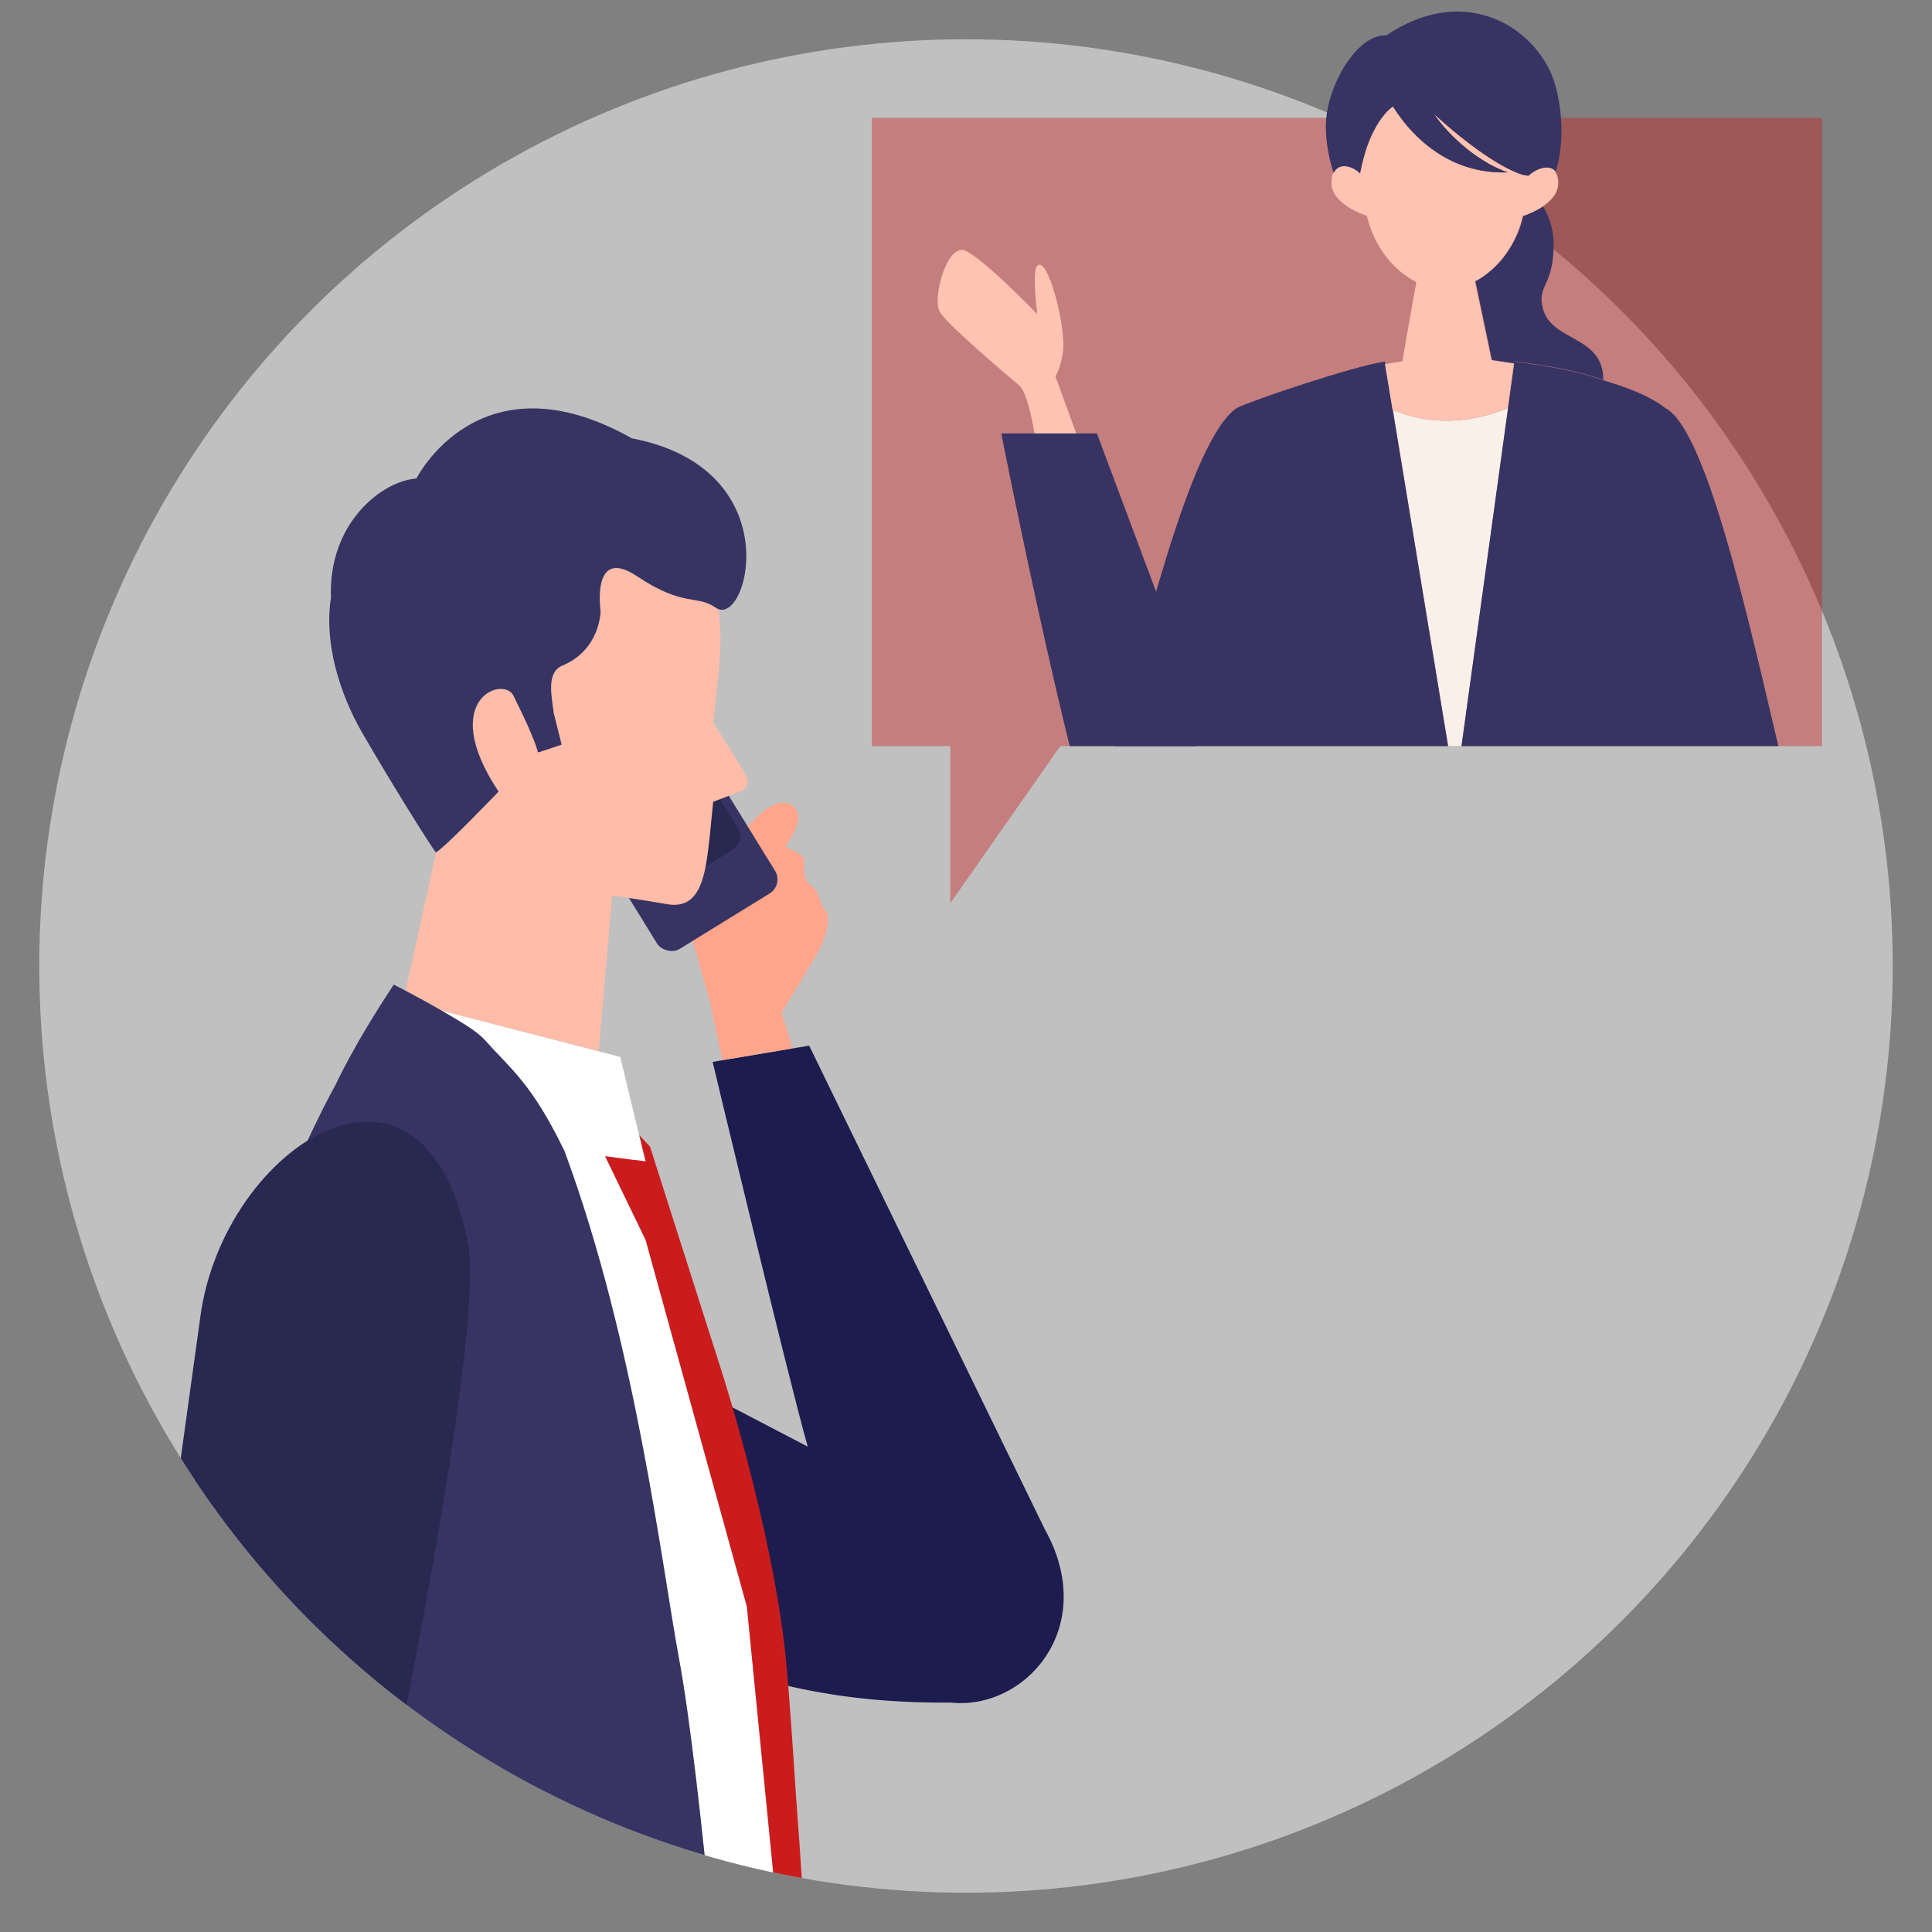
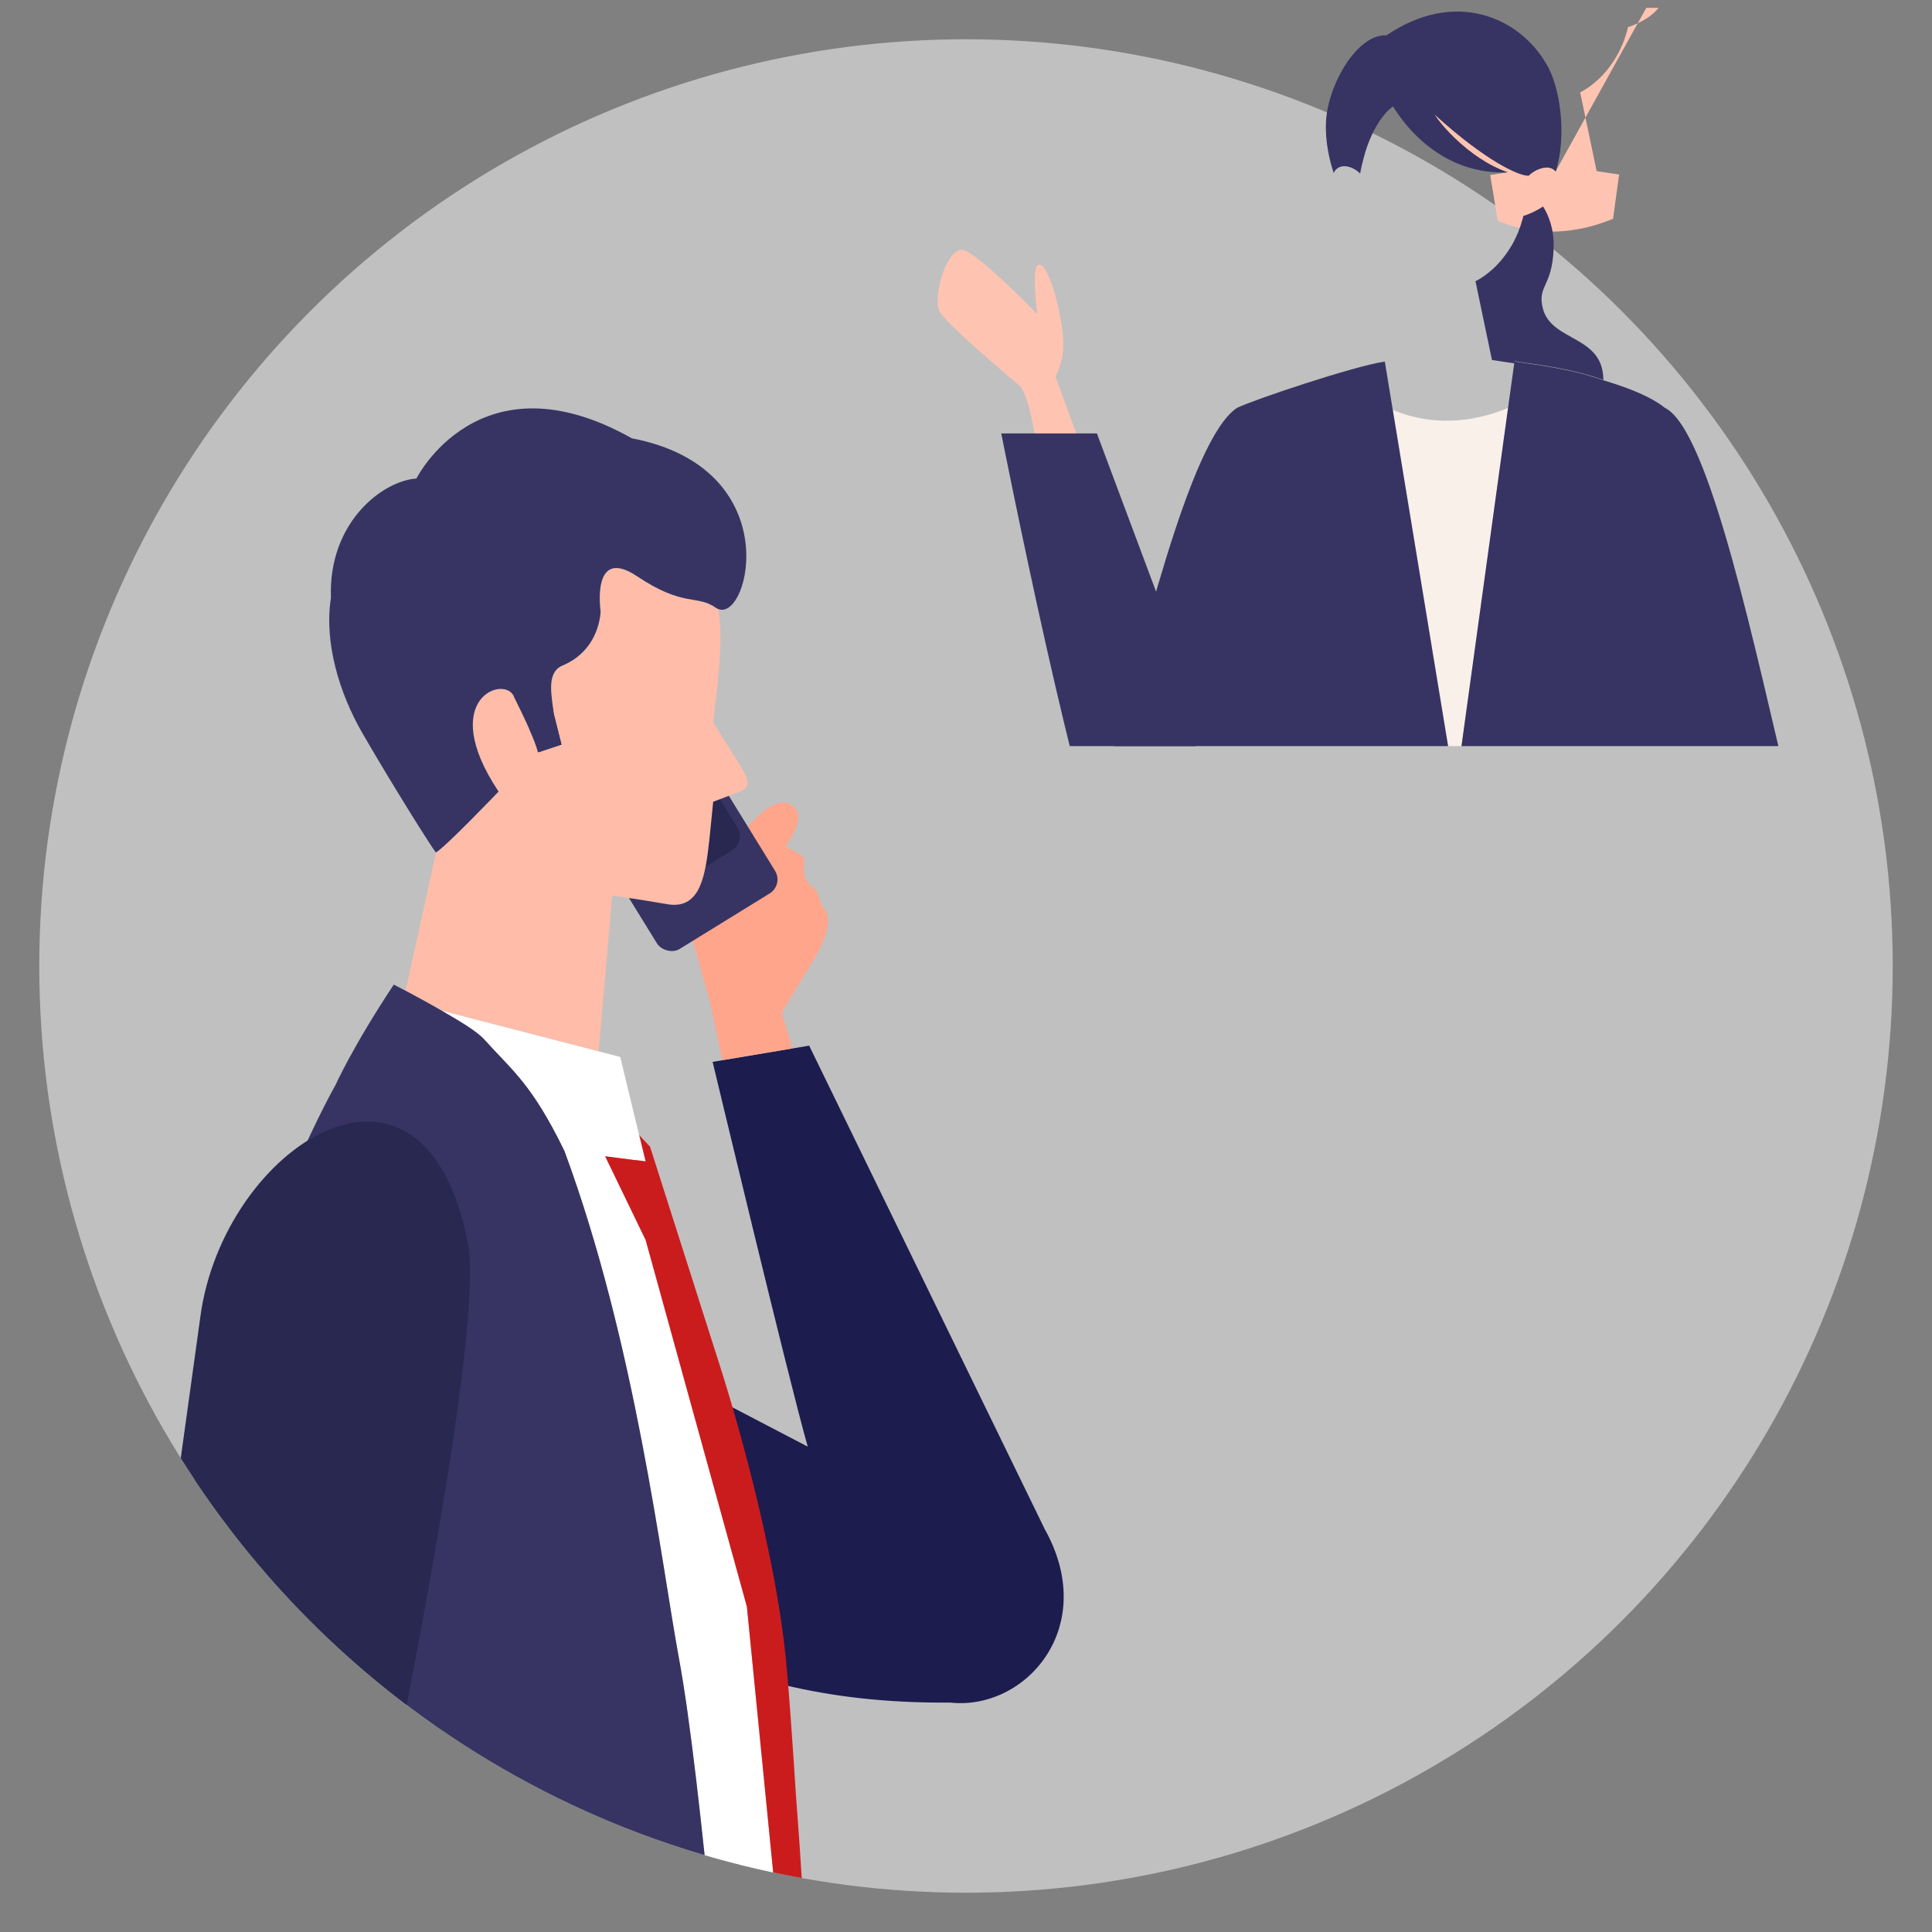
<svg xmlns="http://www.w3.org/2000/svg" id="_レイヤー_1" data-name="レイヤー 1" viewBox="0 0 246 246">
  <rect x="0" y="0" width="246" height="246" fill="#808080" stroke="none" />
  <defs>
    <style>
      .cls-1 {
        opacity: .4;
      }

      .cls-1, .cls-2, .cls-3, .cls-4, .cls-5, .cls-6, .cls-7, .cls-8, .cls-9, .cls-10, .cls-11, .cls-12 {
        stroke-width: 0px;
      }

      .cls-1, .cls-10 {
        fill: #cb1c1d;
      }

      .cls-2 {
        fill: #ffbca8;
      }

      .cls-13 {
        clip-path: url(#clippath);
      }

      .cls-3 {
        fill: none;
      }

      .cls-4 {
        fill: #ffc3b2;
      }

      .cls-5 {
        fill: #373463;
      }

      .cls-6 {
        fill: #ffa58b;
      }

      .cls-14 {
        clip-path: url(#clippath-1);
      }

      .cls-7 {
        fill: #1c1c4f;
      }

      .cls-8 {
        opacity: .5;
      }

      .cls-8, .cls-12 {
        fill: #fff;
      }

      .cls-9 {
        fill: #f9f0ea;
      }

      .cls-11 {
        fill: #282851;
      }
    </style>
    <clipPath id="clippath">
      <circle class="cls-3" cx="123" cy="123" r="118" />
    </clipPath>
    <clipPath id="clippath-1">
      <polygon class="cls-3" points="232 1 111 1 111 95 121 95 121 115 135 95 232 95 232 1" />
    </clipPath>
  </defs>
  <circle class="cls-8" cx="123" cy="123" r="118" />
  <path class="cls-3" d="M5,123C5,90.42,20.34,2,20.34,2L123,1l122.12,56.27s-4.12,38.01-4.12,65.73c0,65.17-52.83,118-118,118S5,188.17,5,123Z" />
  <g class="cls-13">
    <g>
      <g>
        <path class="cls-7" d="M132.95,194.55l-29.92-61.41-2.13.36-8.93,1.5-1.23.21s9.7,40.57,12.11,48.99l-12.38-6.46c2.53,6.97,5.58,16.3,7.24,24.74.48,2.44,1.2,6.74,2.05,12.05,6.27,1.5,13.06,2.32,21.25,2.26,9.6,1.03,19.06-9.67,11.94-22.22Z" />
        <path class="cls-6" d="M99.52,128.95l4.26-7.04s2.8-4.53,1.09-6.3c-.48-.5-.51-1.98-1.39-2.67-2.24-1.73-.13-3.4-1.77-4.23l-1.72-.96s3.28-4.09.55-5.37c-2.93-1.36-7.18,5.41-7.18,5.41,0,0-2.76,3.49-3.43,4.87-2.6-3.61-5.14-5.41-7.57-4.22-2.32,1.14,2.43,4.72,4.65,6.92.59,2.28,3.42,12.33,3.42,12.33l1.54,7.3,8.93-1.5-1.38-4.55Z" />
        <g>
          <rect class="cls-5" x="74.38" y="85.29" width="17.65" height="34.57" rx="2.1" ry="2.1" transform="translate(-41.45 58.92) rotate(-31.65)" />
          <rect class="cls-11" x="74.19" y="87.63" width="15.29" height="25.43" rx="2.1" ry="2.1" transform="translate(-40.49 57.87) rotate(-31.65)" />
        </g>
      </g>
      <g>
        <path class="cls-2" d="M76.23,133.84l1.72-19.82s3.21.46,7.27,1.15c4.07.51,4.62-3.91,5.13-8.49l.46-4.59,3.06-1.17c1.99-.66,1.53-1.59,0-4.07l-3.06-4.86c.57-5.16,1.32-10.08.67-14.43-.11-.04-.21-.1-.32-.17-2.46-1.72-4.04-.02-10.03-4.01-5.88-3.92-4.64,4.43-4.64,4.43,0,0,0,5-4.99,7-2,1-1.16,4.04-1,6l1,4-3,1s0-1-3-7c-1-3-9.99,0-2,11.99,0,0-6.82,7.13-7.98,7.75l-3.88,17.6c1.16.61,2.86,1.52,4.57,2.52l20.03,5.18Z" />
        <path class="cls-5" d="M80.47,55.82c-19.42-10.94-27.45,5.11-27.45,5.11-4.34.3-11.24,5.62-10.88,15.17-.9,5.72,1.08,12.19,4.01,17.26,3.96,6.84,8.82,14.56,9.35,15.18,1.16-.62,7.98-7.75,7.98-7.75-7.99-11.99,1-14.99,2-11.99,3,6,3,7,3,7l3-1-1-4c-.16-1.95-1-5,1-6,4.99-2,4.99-7,4.99-7,0,0-1.23-8.35,4.64-4.43,5.99,4,7.58,2.3,10.03,4.01.1.07.21.13.32.17,3.97,1.59,8.79-17.93-11-21.74Z" />
      </g>
      <g>
        <path class="cls-12" d="M104.59,291.28h0c-.05-1.5-.11-8.01-.17-9.56-.35-1.28-2.88-12.06-2.88-12.06l-6.44-65.07-12.89-46.68-5.16-10.67,3.83.5,1.32.17-.81-3.33-2.42-10-.65-.17-22.14-5.73c2.2,1.28,4.5,2.6,5.52,3.74,3.52,3.93,5.99,5.58,10.17,14.16,9.04,24.46,12.35,52.54,14.58,64.59,2.86,15.46,5.95,53.44,8.47,80.13.01.14.03.28.04.42h0c-.01-.14-.03-.28-.04-.42h9.66Z" />
        <path class="cls-10" d="M80.88,147.72l-3.83-.5,5.16,10.67,12.89,46.68,6.44,65.07s2.53,10.78,2.88,12.06c0,0,0,0,0,0,.1.37-.12-4.86-.51-12.75-.18-4.16-.37-3.45-.58-7.71-.44-8.96-.95-17.98-1.53-26.47-.15-2.14-.3-4.23-.46-6.3-.1-1.59-.2-3.11-.3-4.57-.39-5.75-.74-10.41-1.01-13.02-1.71-16.33-8.16-36.33-8.16-36.33l-9.1-28.54-1.37-1.47.81,3.33-1.32-.17Z" />
        <path class="cls-5" d="M96.41,307.5c-.08-.93-.17-1.9-.26-2.9-.34-3.82-.74-8.18-1.19-12.91-.01-.14-.03-.28-.04-.42-2.52-26.69-5.61-64.67-8.47-80.13-2.23-12.05-5.53-40.13-14.58-64.59-4.17-8.58-6.65-10.23-10.17-14.16-1.02-1.14-3.32-2.46-5.52-3.74-3.04-1.76-6.04-3.28-6.04-3.28-5.21,7.85-7.43,12.8-7.43,12.8-3.48,6.19-9.79,20.79-12.07,27.7-14.46,43.78-9.97,95.97-9.97,95.97l-5.63,68.35c31.39,3.73,48.32,3.73,64.01,1.67,0,0,19.52.6,17.34-24.37Z" />
      </g>
      <path class="cls-11" d="M45.33,248.48s16.51-75.22,14.32-89.83c-5.5-29.49-31.25-12.71-34.14,9.02-.93,7-8.57,60.69-9.2,69.66-.07.93-.05,1.86.05,2.79l8.17,75.92,4.4-.69,10.22-1.59,3.88-.61,2.31-64.68Z" />
    </g>
  </g>
  <g>
-     <polygon class="cls-1" points="232 15 111 15 111 95 121 95 121 115 135 95 232 95 232 15" />
    <g class="cls-14">
      <g>
        <g>
          <g>
            <g>
-               <path class="cls-9" d="M189.37,135.32c-.4-.91-.68-1.88-.84-2.9l-2.97-14.74-1.06,5.24.09.15h0l-.09-.15-1.9,9.38c-.08.52-.19,1.03-.34,1.52-.22.74-.5,1.44-.85,2.11-.23.44-.49.87-.77,1.27-.14.2-.29.4-.44.59h9.87v.08c.27,0,.53-.02.8-.03-.3-.38-.57-.79-.82-1.21-.25-.42-.48-.86-.67-1.31Z" />
              <path class="cls-9" d="M186.03,95.5l6-43.57c-3.25,1.37-8.75,2.76-14.68.26l7.1,43.15,1.58.15Z" />
            </g>
            <path class="cls-5" d="M227.92,101.24c-4.3-17.73-10.19-46.51-15.93-49.31-2.54-2.06-7.49-3.38-7.85-3.51-3.83-1.38-8.09-1.93-11.31-2.39l-.03.21v.06s-.78,5.63-.78,5.63l-6,43.57-1.58-.15h0l-7.1-43.15-1.01-6.16c-3.94.56-16.96,4.95-18.83,5.9-6.03,4.01-12.22,30.33-17.44,50.11-2.07,7.83,4.18,15.36,12.25,14.79l4.57-.4c-1.59,7.53-3.46,16.7-4.27,21.63-.22,1.37.76,2.64,2.14,2.77l15.14,1.39c4.09.38,7.91-1.4,10.3-4.42.15-.19.3-.39.44-.59.28-.41.54-.83.77-1.27.35-.66.63-1.37.85-2.11.14-.49.26-1,.34-1.52l1.9-9.38,1.06-5.24,2.97,14.74c.16,1.02.44,1.99.84,2.9.2.45.42.89.67,1.31.25.42.53.82.82,1.21,2.25,2.89,5.8,4.67,9.7,4.54l13.71-.48c1.43-.05,2.5-1.34,2.28-2.76-.95-6.01-3.34-18.15-5.03-26.55l5.49,1.02c7.04,1.46,12.86-4.37,10.92-12.37Z" />
          </g>
          <g>
-             <path class="cls-4" d="M198.07,21.83c-.29-.37-.72-.52-1.18-.51-.01,0-.02,0-.03,0-.12,0-.24.02-.36.04-.07.01-.14.03-.21.05-.2.05-.4.13-.6.22,0,0-.01,0-.02,0-.1.05-.21.11-.31.17-.27.16-.52.35-.73.56-1.14.06-5.38-1.77-12.01-7.82.85,1.34,2.7,3.37,4.96,5.03.25.19.51.37.78.54h0s0,0,0,0c.53.35,1.07.68,1.63.97.06.03.12.06.18.09.09.05.18.09.27.13.09.04.18.08.26.12.08.04.16.07.23.11.11.05.22.09.33.14.06.03.13.05.19.08.17.07.35.13.52.19t0,0c-1.64.06-3.13-.12-4.48-.48-1.51-.4-2.84-1-4.01-1.71-.17-.1-.33-.2-.49-.31-.94-.62-1.77-1.3-2.47-1.97-.28-.27-.54-.54-.79-.8-.36-.39-.69-.77-.97-1.12-.93-1.17-1.4-2.02-1.43-2,0,0-.02,0-.04.03-.09.06-.35.24-.69.6-.09.09-.18.19-.27.3-.24.28-.51.62-.79,1.06-.11.16-.21.34-.32.52-.09.15-.17.31-.26.47-.01.02-.02.05-.04.07-.08.16-.17.33-.25.51-.02.03-.03.07-.05.1-.08.18-.16.37-.24.56-.01.03-.02.06-.04.09-.08.21-.17.42-.25.65,0,0,0,0,0,0-.08.22-.16.46-.24.71-.01.04-.02.07-.03.11-.07.24-.14.48-.21.74-.01.05-.03.1-.04.15-.07.26-.14.53-.2.8,0,.04-.02.09-.03.13-.07.3-.13.6-.19.92-.43-.43-.99-.74-1.54-.87-.03,0-.06-.01-.09-.02-.64-.12-1.25.03-1.63.59-.05.07-.09.15-.13.24-.15.32-.23.75-.23,1.29.03,2.82,4.51,4.18,4.51,4.18.32,1.32.78,2.47,1.32,3.47.9,1.66,2.02,2.87,3.06,3.72.63.51,1.23.89,1.73,1.14,0,0,.06.05.19.12,0,0,0,0,0,0-.09.53-1.52,8.39-1.77,10.08l-2.22.35.96,5.82c5.93,2.5,11.43,1.11,14.68-.26l.47-3.43.3-2.2-2.86-.43-2.1-10.03c.1-.05.21-.11.32-.17.03-.02.06-.03.09-.05.1-.06.2-.12.3-.18.01,0,.03-.02.04-.03.12-.07.24-.15.36-.24.03-.02.06-.04.09-.07.1-.07.21-.15.31-.23.02-.02.05-.04.07-.06.13-.1.25-.2.38-.31.03-.03.06-.05.09-.08.09-.08.18-.16.27-.24.07-.07.15-.14.22-.21.08-.08.16-.16.24-.24.06-.06.11-.12.17-.18.08-.09.17-.19.25-.28.05-.06.11-.12.16-.19.09-.11.18-.22.27-.34.04-.06.09-.11.13-.17.26-.34.51-.71.75-1.11.03-.06.07-.12.1-.17.07-.13.15-.26.22-.39.06-.12.12-.23.18-.35.06-.12.12-.24.17-.36.06-.12.11-.25.17-.38.05-.13.11-.26.16-.39.05-.13.1-.27.15-.4.05-.14.1-.27.14-.42.05-.14.09-.28.13-.43.06-.22.13-.44.18-.67,0,0,0,0,.02,0,0,0,0,0,0,0,0,0,.02,0,.03,0,0,0,.01,0,.02,0,.02,0,.03-.01.05-.02,0,0,0,0,0,0,0,0,.02,0,.03,0,0,0,.02,0,.03-.01.04-.01.07-.03.12-.04.06-.02.13-.05.21-.08,0,0,0,0,0,0,.08-.03.17-.07.26-.11,0,0,0,0,.01,0,.48-.2,1.12-.51,1.73-.92,1.02-.69,1.97-1.67,1.99-2.97,0-.69-.15-1.17-.4-1.49Z" />
+             <path class="cls-4" d="M198.07,21.83c-.29-.37-.72-.52-1.18-.51-.01,0-.02,0-.03,0-.12,0-.24.02-.36.04-.07.01-.14.03-.21.05-.2.05-.4.13-.6.22,0,0-.01,0-.02,0-.1.05-.21.11-.31.17-.27.16-.52.35-.73.56-1.14.06-5.38-1.77-12.01-7.82.85,1.34,2.7,3.37,4.96,5.03.25.19.51.37.78.54h0s0,0,0,0c.53.35,1.07.68,1.63.97.06.03.12.06.18.09.09.05.18.09.27.13.09.04.18.08.26.12.08.04.16.07.23.11.11.05.22.09.33.14.06.03.13.05.19.08.17.07.35.13.52.19t0,0l-2.22.35.96,5.82c5.93,2.5,11.43,1.11,14.68-.26l.47-3.43.3-2.2-2.86-.43-2.1-10.03c.1-.05.21-.11.32-.17.03-.02.06-.03.09-.05.1-.06.2-.12.3-.18.01,0,.03-.02.04-.03.12-.07.24-.15.36-.24.03-.02.06-.04.09-.07.1-.07.21-.15.31-.23.02-.02.05-.04.07-.06.13-.1.25-.2.38-.31.03-.03.06-.05.09-.08.09-.08.18-.16.27-.24.07-.07.15-.14.22-.21.08-.08.16-.16.24-.24.06-.06.11-.12.17-.18.08-.09.17-.19.25-.28.05-.06.11-.12.16-.19.09-.11.18-.22.27-.34.04-.06.09-.11.13-.17.26-.34.51-.71.75-1.11.03-.06.07-.12.1-.17.07-.13.15-.26.22-.39.06-.12.12-.23.18-.35.06-.12.12-.24.17-.36.06-.12.11-.25.17-.38.05-.13.11-.26.16-.39.05-.13.1-.27.15-.4.05-.14.1-.27.14-.42.05-.14.09-.28.13-.43.06-.22.13-.44.18-.67,0,0,0,0,.02,0,0,0,0,0,0,0,0,0,.02,0,.03,0,0,0,.01,0,.02,0,.02,0,.03-.01.05-.02,0,0,0,0,0,0,0,0,.02,0,.03,0,0,0,.02,0,.03-.01.04-.01.07-.03.12-.04.06-.02.13-.05.21-.08,0,0,0,0,0,0,.08-.03.17-.07.26-.11,0,0,0,0,.01,0,.48-.2,1.12-.51,1.73-.92,1.02-.69,1.97-1.67,1.99-2.97,0-.69-.15-1.17-.4-1.49Z" />
            <g>
              <path class="cls-5" d="M204.15,48.27c-.08-5.6-6.58-4.75-7.69-8.96-.77-2.93,1.17-2.73,1.36-7.6.1-2.5-.62-4.27-1.34-5.42-.61.41-1.25.72-1.73.92,0,0,0,0-.01,0-.09.04-.18.07-.26.11,0,0,0,0,0,0-.08.03-.15.06-.21.08-.05.02-.08.03-.12.04,0,0-.02,0-.03.01,0,0-.02,0-.03,0,0,0,0,0,0,0,0,0,0,0,0,0-.02,0-.04.01-.05.02,0,0,0,0-.01,0,0,0,0,0,0,0,0,0,0,0,0,0-.01,0-.02,0-.03,0,0,0,0,0,0,0-.01,0-.02,0-.02,0-.04.15-.08.3-.12.45-.02.08-.05.15-.07.22-.04.15-.09.29-.13.43-.02.07-.04.14-.06.21-.02.07-.05.14-.08.21-.05.14-.1.27-.15.4-.02.06-.05.13-.07.2-.03.07-.06.13-.09.19-.05.13-.11.25-.17.38-.06.12-.12.24-.17.36-.06.12-.12.24-.18.35-.03.06-.06.12-.09.17-.04.08-.09.15-.13.22-.03.06-.07.12-.1.17-.12.19-.24.38-.36.56-.13.19-.26.37-.39.55-.04.06-.09.11-.13.17-.09.11-.18.23-.27.34-.05.06-.11.12-.16.19-.08.1-.17.19-.25.28-.06.06-.11.12-.17.18-.04.04-.08.09-.12.13-.04.04-.08.07-.11.11-.07.07-.15.14-.22.21-.04.03-.07.07-.11.1-.05.05-.11.09-.16.14-.03.03-.06.05-.09.08-.13.11-.25.21-.38.31-.02.02-.05.04-.07.06-.11.08-.21.16-.31.23-.03.02-.06.04-.09.07-.12.08-.24.17-.36.24-.01,0-.03.02-.04.03-.1.07-.2.13-.3.18-.03.02-.06.03-.09.05-.11.06-.22.12-.32.17l2.1,10.03,2.86.43v-.06s.04-.21.04-.21c3.23.45,7.48,1.01,11.31,2.39,0-.05,0-.1,0-.15Z" />
              <path class="cls-5" d="M171.55,21.2s.06.01.09.02c.55.12,1.11.44,1.54.87.06-.32.12-.62.19-.92,0-.04.02-.09.03-.13.06-.28.13-.54.2-.8.01-.05.03-.1.04-.15.07-.25.14-.5.21-.74.01-.04.02-.07.03-.11.08-.24.16-.48.24-.71,0,0,0,0,0,0,.08-.23.17-.44.25-.65.01-.03.02-.06.04-.09.08-.2.16-.38.24-.56.02-.03.03-.07.05-.1.08-.18.16-.34.25-.51.01-.02.02-.05.04-.07.2-.37.39-.71.58-1,.28-.43.55-.78.79-1.06.1-.11.19-.21.27-.3.35-.35.6-.54.69-.6.02-.02.04-.02.04-.03.03-.02.49.83,1.43,2,.28.35.6.73.97,1.12.24.26.5.53.79.8.7.67,1.52,1.35,2.47,1.97,1.27.84,2.77,1.57,4.49,2.02,1.35.35,2.84.54,4.48.48-.18-.06-.35-.12-.52-.19-.06-.02-.13-.05-.19-.08-.11-.04-.22-.09-.33-.14-.08-.03-.16-.07-.23-.11-.09-.04-.18-.08-.26-.12-.09-.04-.18-.09-.27-.13-.06-.03-.12-.06-.18-.09-.56-.29-1.1-.62-1.63-.97,0,0,0,0,0,0h0c-.26-.18-.52-.36-.78-.54-2.26-1.66-4.1-3.69-4.96-5.03,6.63,6.04,10.87,7.88,12.01,7.82.21-.21.46-.4.73-.56.1-.06.2-.12.31-.17,0,0,.01,0,.02,0,.2-.09.4-.17.6-.22.07-.02.14-.03.21-.05.12-.02.24-.04.36-.04.01,0,.02,0,.03,0,.47,0,.89.14,1.18.51,1.47-4.64.53-10.82-1.14-13.61-3.51-6.14-11.77-9.61-20.41-3.73-3.73-.2-7.47,6.28-7.7,11-.13,2.56.47,4.99.98,6.53.04-.09.08-.16.13-.24.37-.56.99-.71,1.63-.59Z" />
            </g>
          </g>
        </g>
        <path class="cls-4" d="M137.59,56.7l-3.2-8.77s.84-1.43.99-3.51c.23-3.35-1.98-11.79-3.3-10.59-.73.67,0,6.18,0,6.18,0,0-7.01-7.27-9.26-8.12s-4.22,6.24-3.11,7.91c1.23,1.85,8.81,8.2,10.07,9.28,1.39,1.19,2.3,8.42,2.3,8.42l5.51-.79Z" />
        <path class="cls-5" d="M152.34,89.07l-12.67-33.88h-12.18s10.39,52.59,14.04,56.22,13.02-16.4,10.8-22.34Z" />
      </g>
    </g>
  </g>
</svg>